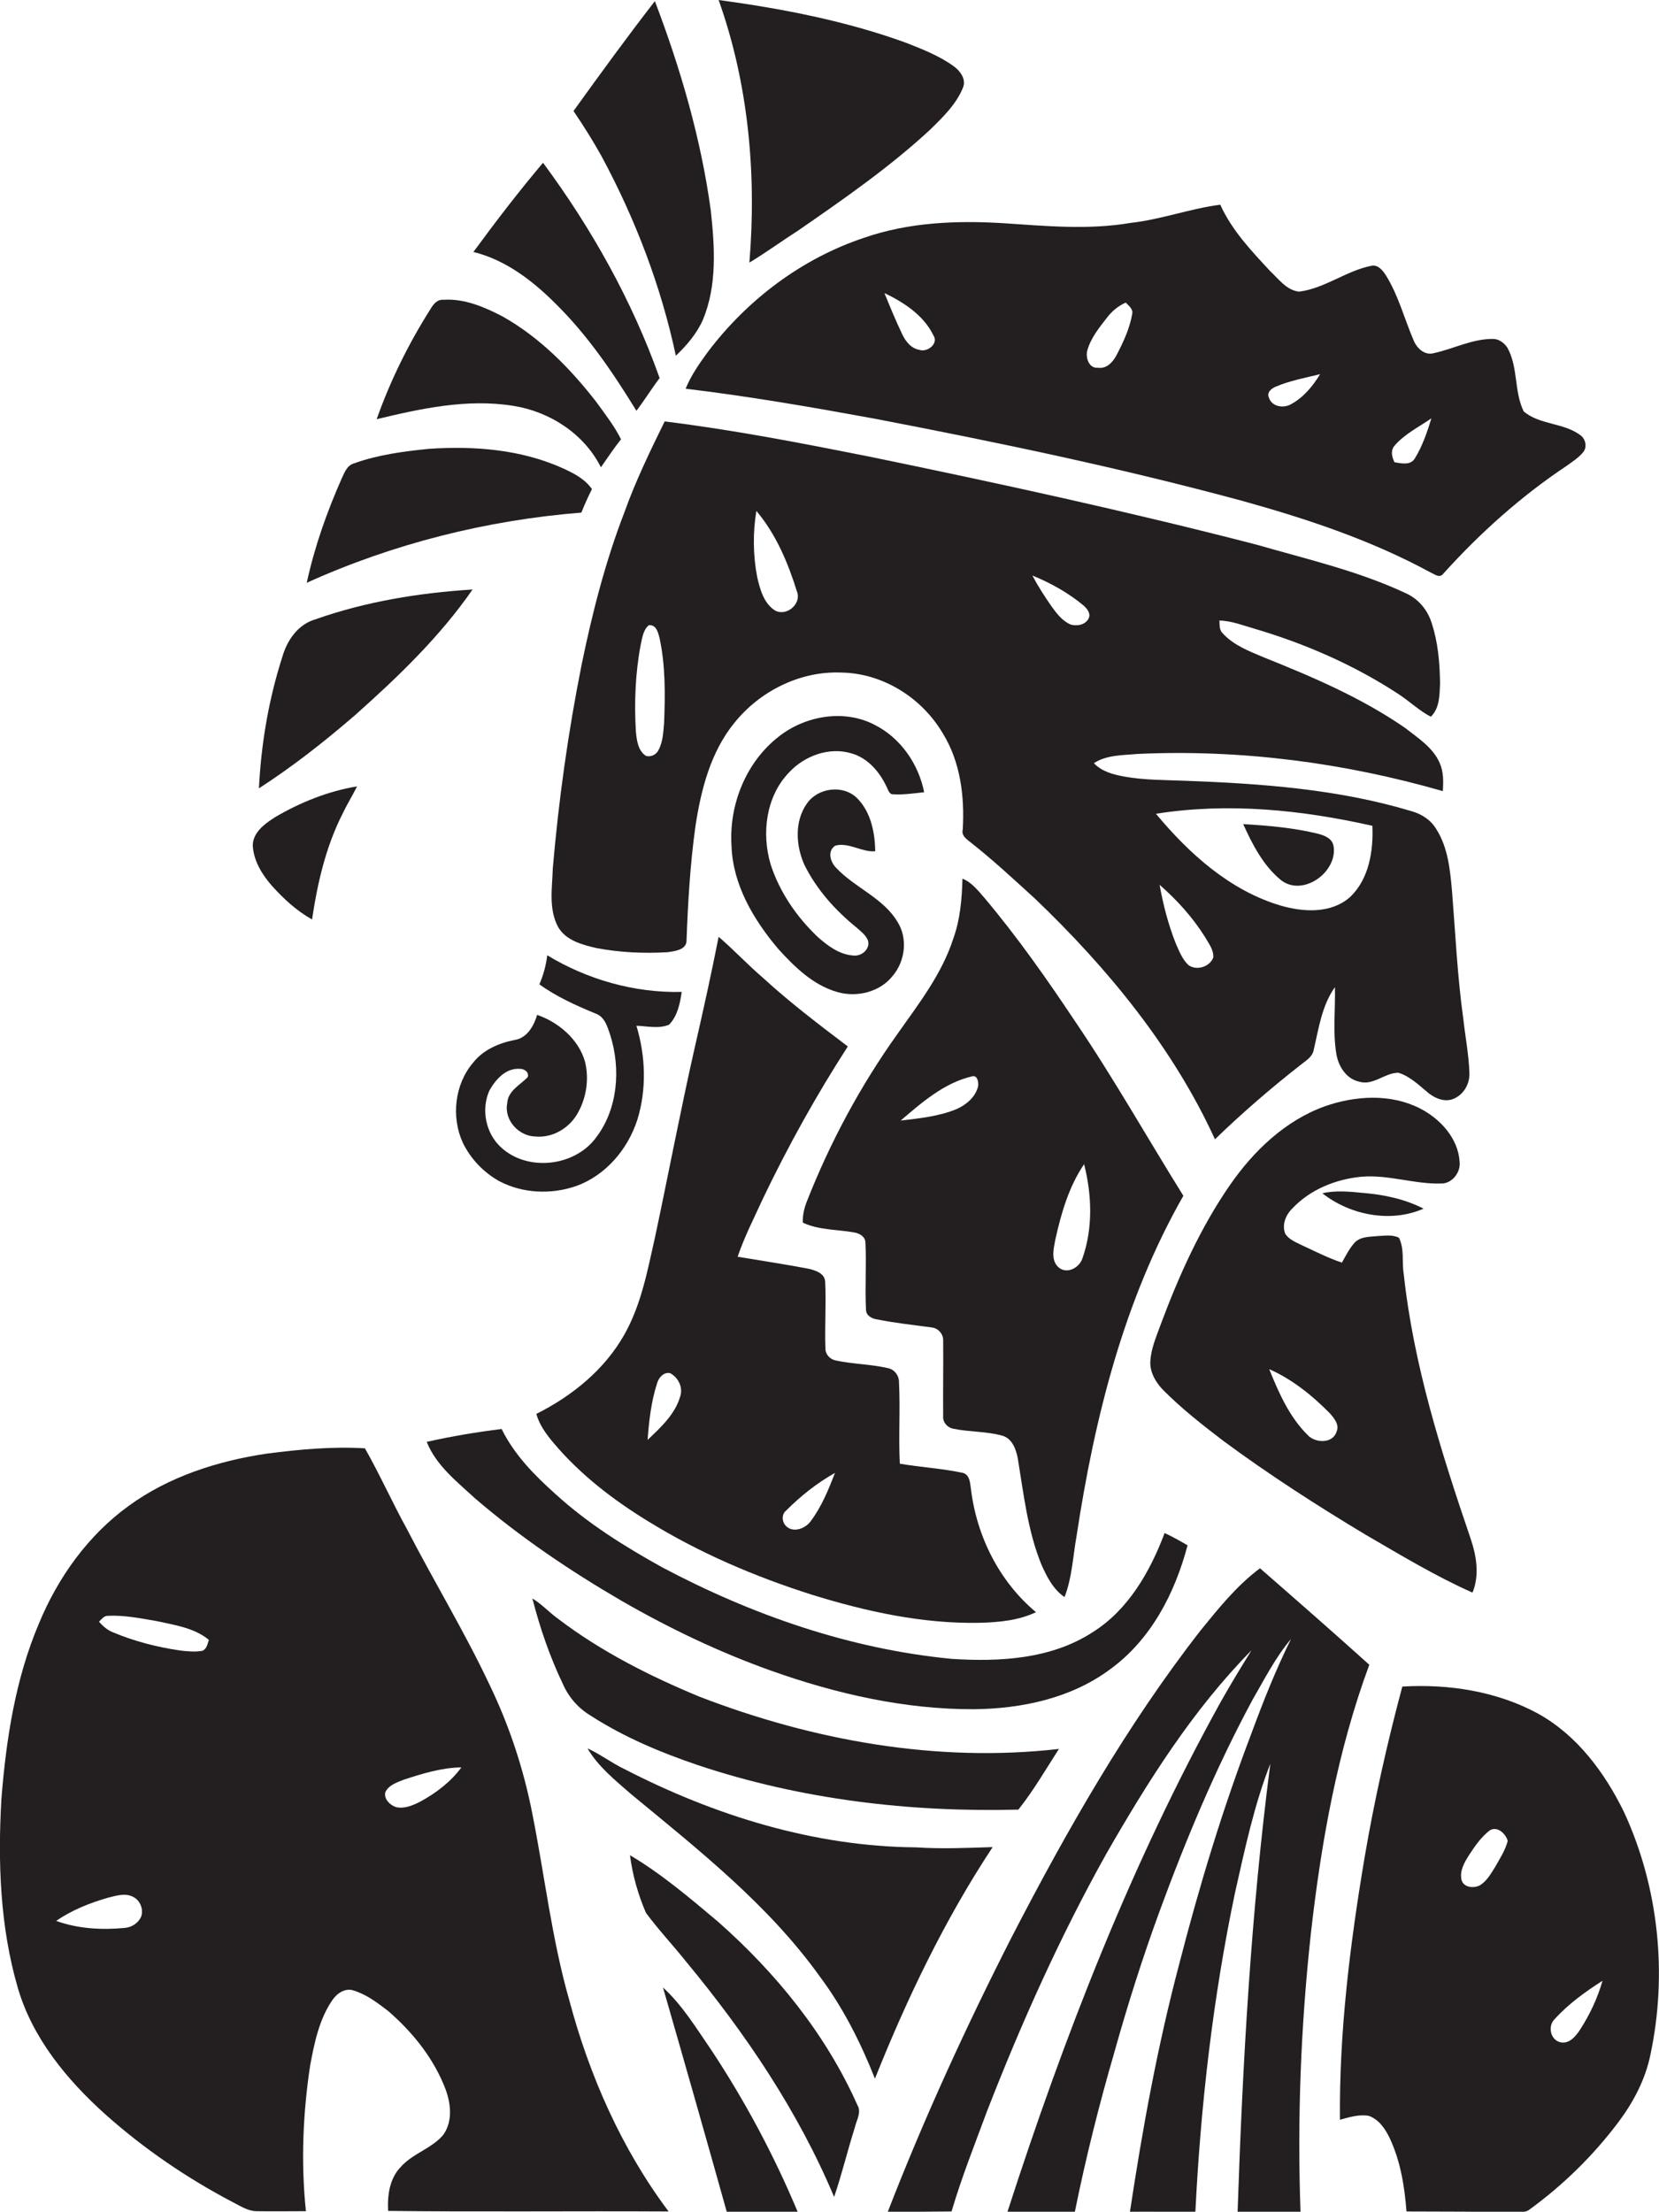
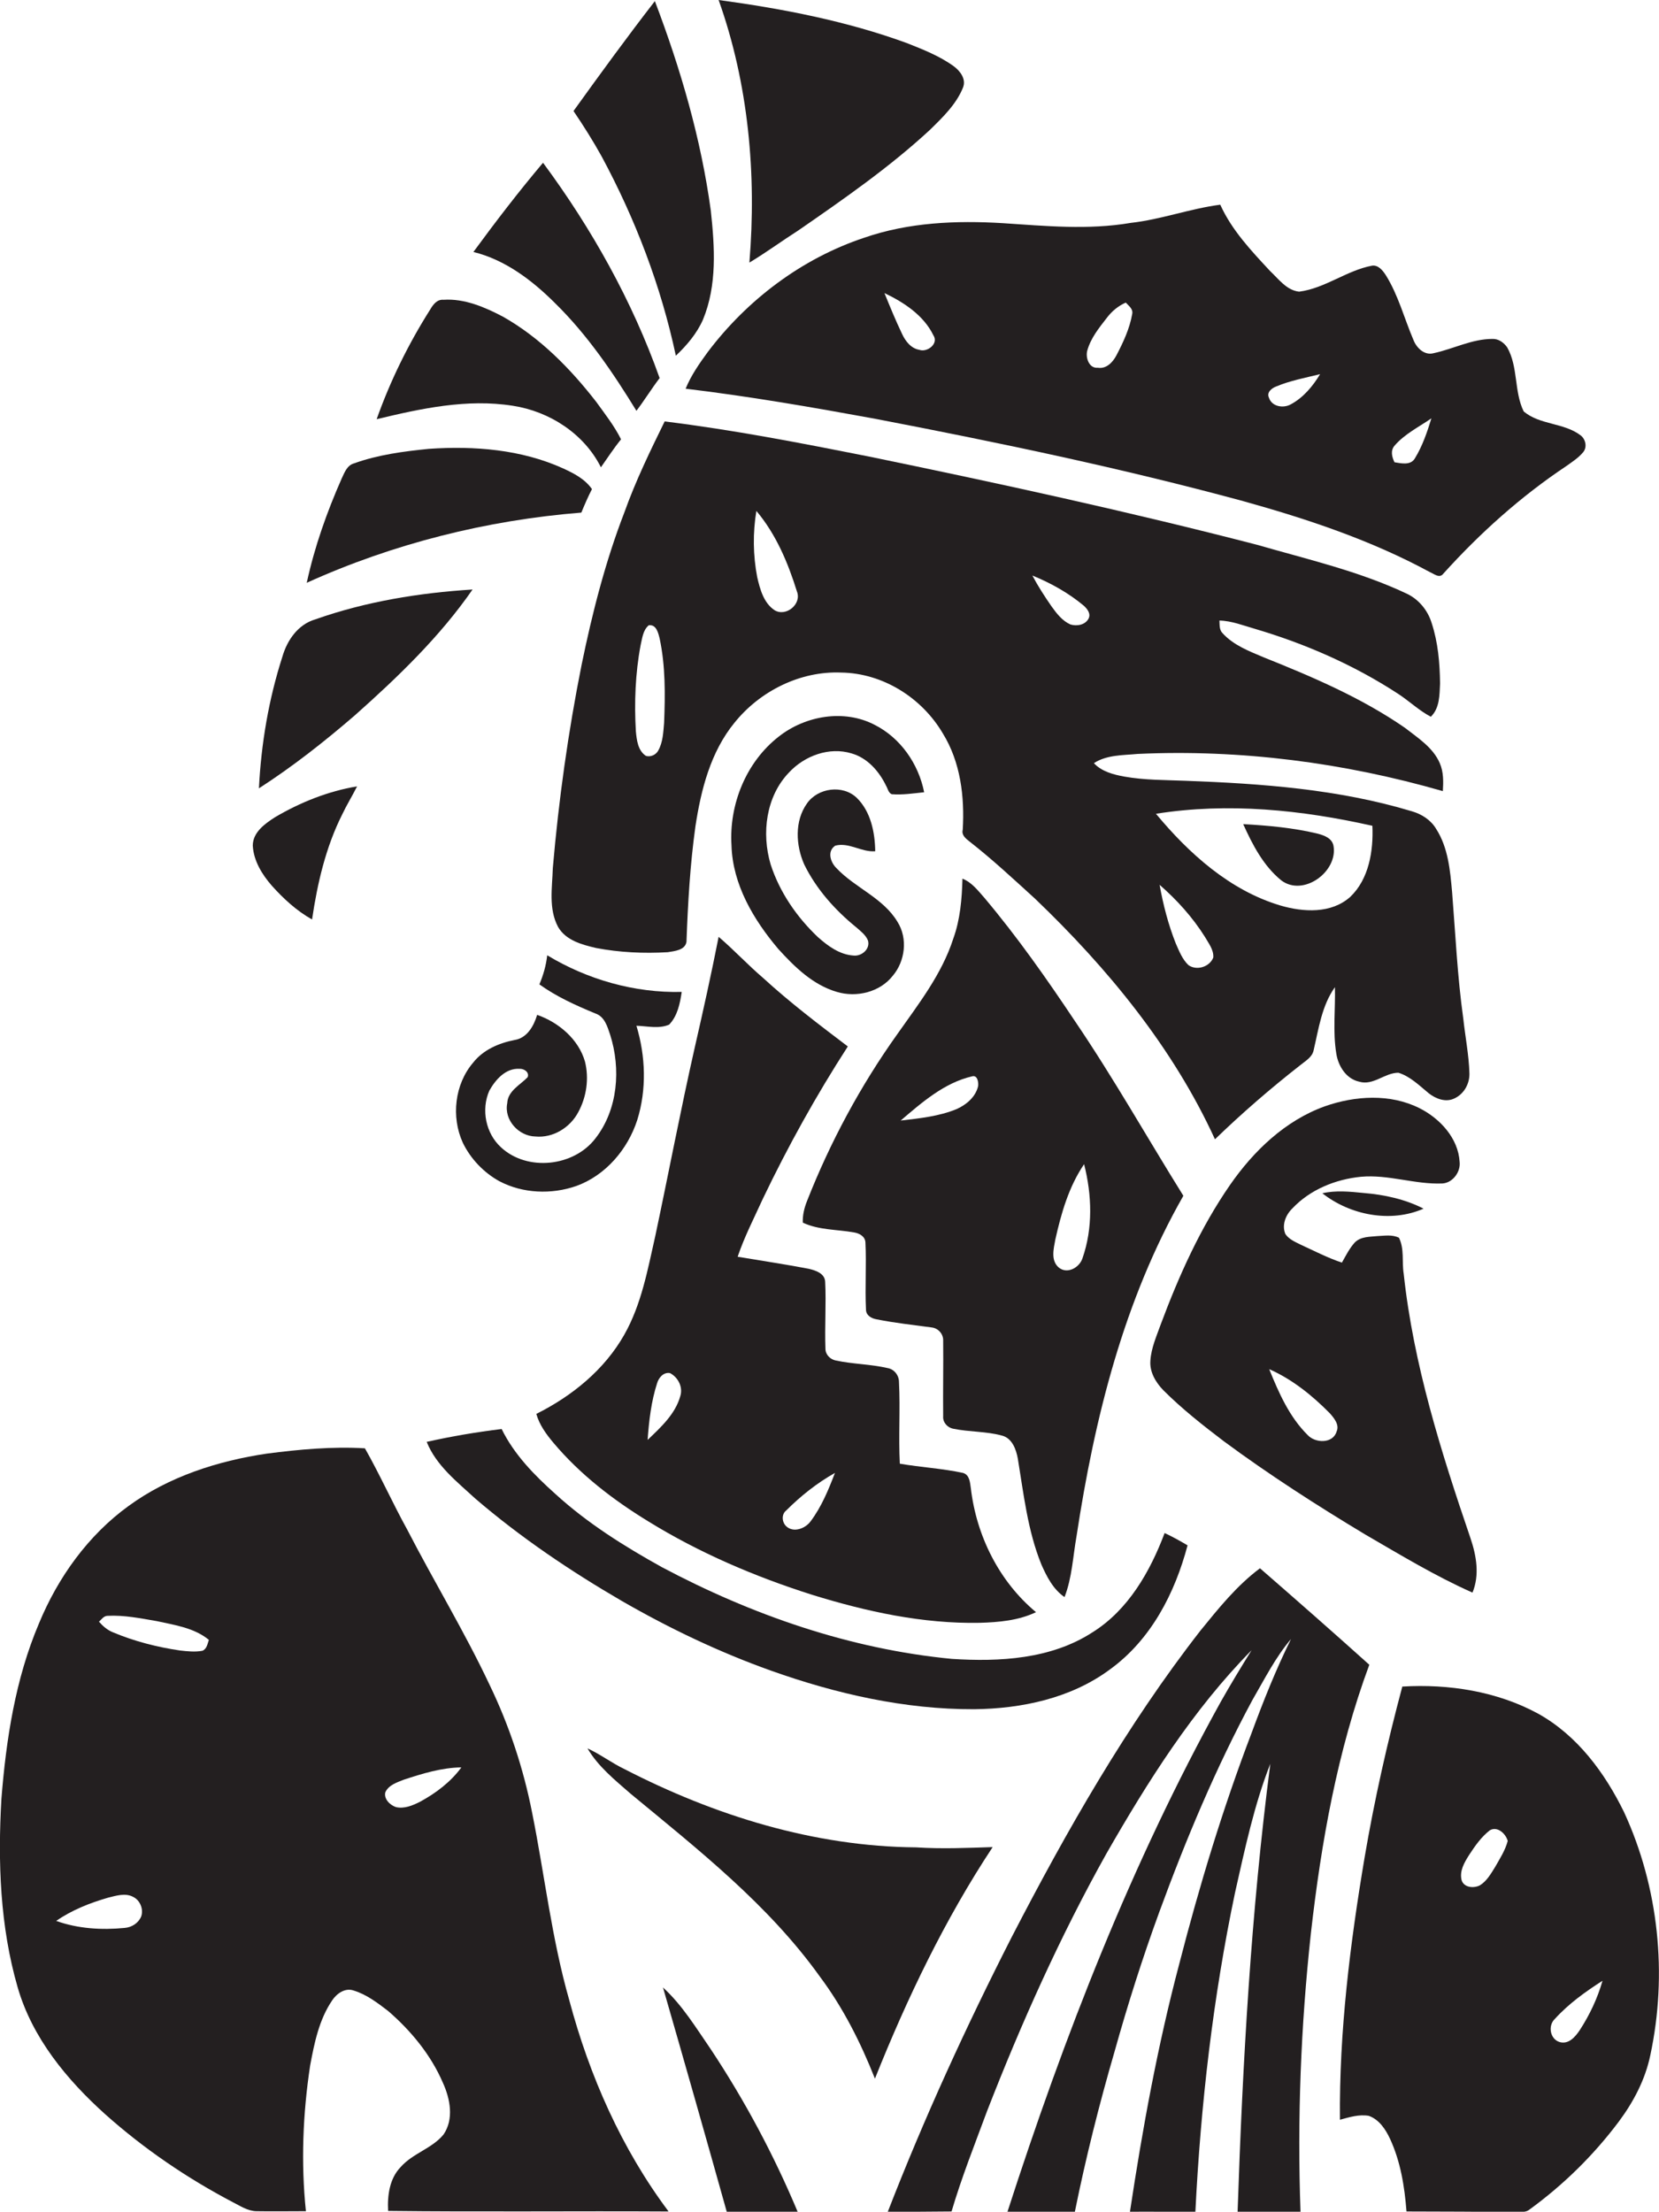
<svg xmlns="http://www.w3.org/2000/svg" version="1.1" id="Layer_1" x="0px" y="0px" viewBox="0 0 593.3 790.9" enable-background="new 0 0 593.3 790.9" xml:space="preserve">
  <g>
    <path fill="#231F20" d="M241.7,127.2c3.9-3.7,7.5-7.9,9.7-12.9c5.1-12.3,4.2-26,2.8-39c-3.5-25.7-10.8-50.7-20-74.9   c-10,12.9-19.6,26.1-29.1,39.3c3.6,5.3,7,10.7,10.1,16.3C227.2,78.3,236.4,102.3,241.7,127.2z" />
    <path fill="#231F20" d="M268,93.9c6-3.6,11.7-7.8,17.5-11.5c16.2-11.2,32.5-22.5,47-35.9c4.6-4.5,9.5-9.2,11.9-15.2   c1.2-3-1-5.9-3.3-7.6c-5.1-3.7-11-6-16.8-8.3C302.7,7.5,279.8,3.1,257,0C267.7,30,270.6,62.3,268,93.9z" />
    <path fill="#231F20" d="M227.6,146.9c2.9-3.8,5.4-7.9,8.3-11.7c-9.8-27.6-24.3-53.5-41.7-77c-8.7,10.3-16.9,21-24.9,31.9   c11.4,2.8,21.1,10.2,29.3,18.4C210.1,119.8,219.2,133.2,227.6,146.9z" />
    <path fill="#231F20" d="M253.1,125.9c-3,4.1-6,8.4-7.9,13.1c22.6,2.7,45.1,6.6,67.5,10.7c44.3,8.5,88.4,17.7,131.9,29.5   c23,6.4,45.8,14,66.8,25.4c1.5,0.6,3.4,2.4,4.8,0.5c13.1-14.5,27.7-27.6,43.9-38.4c2.1-1.5,4.3-2.9,6-4.9c1.6-1.8,1-4.7-0.8-6.1   c-6-4.6-14.7-3.7-20.4-8.6c-3.5-7.2-1.9-15.9-5.9-22.9c-1.2-1.7-3.1-3.1-5.3-3c-7.3,0-14,3.6-21,5.1c-3.3,0.9-6.1-1.9-7.2-4.7   c-3.3-7.7-5.4-16-9.9-23.2c-1.1-1.7-2.7-3.7-4.9-3.4c-9.1,1.7-16.8,8.1-26.1,9.3c-4.5-0.5-7.3-4.5-10.4-7.4   c-6.7-7.2-13.7-14.6-17.8-23.7c-10.8,1.4-21.2,5.3-32,6.5c-15.2,2.6-30.6,1.1-45.8,0.1c-16.6-1-33.6-0.3-49.5,5.2   C286.8,92.4,267.2,107.2,253.1,125.9z M498.7,159.4c3.6-4.2,8.7-6.7,13.2-9.8c-1.5,4.9-3.2,9.9-5.9,14.3c-1.5,2.6-4.9,1.8-7.3,1.4   C497.8,163.4,497.2,161.2,498.7,159.4z M456.4,138.2c5-2.1,10.4-3.1,15.7-4.4c-2.6,4.3-6,8.4-10.5,10.8c-2.7,1.5-6.8,0.8-7.8-2.4   C452.9,140.3,454.8,138.8,456.4,138.2z M388.8,125.5c1.2-4.5,4.2-8.2,7-11.8c1.8-2.4,4.1-4.3,6.8-5.5c1.1,1.2,2.7,2.3,2.3,4.1   c-0.9,5.2-3.2,10.1-5.6,14.7c-1.3,2.5-3.6,5-6.7,4.5C389.5,131.8,388.2,128,388.8,125.5z M333.8,119.9c2,3-2.2,6.2-5,5.2   c-3-0.5-5-3.1-6.2-5.7c-2.3-4.8-4.3-9.7-6.3-14.6C323.2,108.1,330.3,112.7,333.8,119.9z" />
    <path fill="#231F20" d="M183.4,145.1c13.1,2,25.5,10,31.5,22c2.4-3.4,4.6-6.8,7.2-10c-2.4-4.8-5.7-9-8.8-13.3   c-9.3-12-20.2-23.1-33.5-30.6c-6.5-3.4-13.7-6.5-21.2-6c-2.3-0.2-3.7,1.7-4.7,3.4c-7.8,12.3-14.3,25.5-19.2,39.3   C150.5,146.1,167,142.5,183.4,145.1z" />
    <path fill="#231F20" d="M500,248.1c4,2.6,7.5,6,11.7,8.2c3.2-3.1,3.1-7.8,3.3-11.9c-0.1-7.3-0.7-14.6-3-21.6   c-1.4-4.6-4.7-8.6-9.1-10.6c-17-8-35.4-12.2-53.4-17.4c-46-11.9-92.4-22-139-31.6c-24.2-4.8-48.4-9.5-72.8-12.5   c-5.2,10.6-10.4,21.3-14.4,32.5c-6.8,17.6-11.5,36-15.3,54.5c-4.8,24-8.2,48.3-10.3,72.7c-0.2,7-1.6,14.6,1.9,21.1   c2.8,4.8,8.5,6.3,13.6,7.5c8.4,1.6,17,2,25.6,1.5c2.4-0.4,6.2-0.7,6.7-3.7c0.5-13.8,1.3-27.6,3.2-41.3c2-13.1,5.4-26.6,14-37.1   c9.1-11.3,23.5-18.5,38.1-17.9c14.9,0.2,28.9,9,36.4,21.8c6.3,10.2,7.8,22.6,7.1,34.4c-0.5,1.9,1,3.1,2.4,4.2   c8.2,6.4,15.8,13.5,23.5,20.5c25.9,24.8,49.3,53.2,64.3,86c9.7-9.4,19.9-18.2,30.5-26.5c1.8-1.5,4.3-2.8,4.8-5.4   c1.8-7.7,2.9-15.9,7.6-22.5c0.2,7.9-0.8,15.9,0.5,23.8c0.7,4.4,3.5,9,8.2,10c5,1.5,9.1-3.2,14-3.2c4.2,1.3,7.4,4.5,10.8,7.3   c2.5,2,6.1,3.4,9.2,1.9c3.5-1.6,5.5-5.3,5.4-9c-0.2-6.6-1.5-13.1-2.2-19.6c-2.1-15-2.8-30.2-4-45.3c-0.7-7.7-1.4-15.8-5.7-22.5   c-1.9-3.2-5.2-5.3-8.7-6.3c-26.2-7.9-53.7-9.9-80.9-10.9c-7.3-0.3-14.6-0.2-21.9-1.5c-3.9-0.7-8.1-1.8-10.9-4.8   c4.6-3,10.3-2.8,15.6-3.3c36.8-1.7,73.8,3.1,109.2,13.3c0.2-3.3,0.3-6.8-1.1-10c-2.4-5.6-7.8-9-12.4-12.6   c-15.6-10.8-33.2-18.3-50.7-25.3c-5.2-2.2-10.7-4.3-14.6-8.6c-1.2-1.2-1-3-1.1-4.5c4.4,0.1,8.6,1.8,12.8,3   C466.5,230.1,484.1,237.7,500,248.1z M237.5,258.5c-0.3,3.3-0.4,6.9-2.1,9.9c-0.8,1.5-2.7,2.4-4.4,1.9c-2.9-1.9-3.3-5.7-3.6-8.8   c-0.6-10.3-0.2-20.7,1.7-30.8c0.6-2.5,0.8-5.3,2.9-7.1c2.7-0.4,3.4,2.7,3.9,4.7C238,238.1,237.9,248.3,237.5,258.5z M277,218.2   c-3.9-2.6-5.2-7.5-6.2-11.8c-1.5-7.8-1.6-15.9-0.3-23.7c7,8.3,11.3,18.5,14.5,28.8C286.8,216,281.1,220.7,277,218.2z M425,345.1   c-2.2-2.1-3.3-5-4.5-7.7c-2.7-6.8-4.5-13.8-5.8-21c6.2,5.4,11.8,11.6,16.2,18.6c1.3,2.3,3.2,4.6,3,7.4   C432.6,345.8,427.9,347.2,425,345.1z M490.8,295.3c0.4,8.9-1.2,19-7.9,25.4c-6.8,6.1-16.8,5.5-25,3.1   c-18.1-5.4-32.7-18.6-44.5-32.8C439.2,286.9,465.5,289.6,490.8,295.3z M389.3,221.2c-1.2,2.3-4.2,2.8-6.5,2.1   c-2.9-1.3-4.9-3.9-6.7-6.4c-2.5-3.6-4.9-7.3-6.9-11.1c6.6,2.7,12.9,6.2,18.4,10.8C388.8,217.7,390.2,219.4,389.3,221.2z" />
    <path fill="#231F20" d="M211.7,174.9c-2.5-3.6-6.4-5.6-10.3-7.4c-15-6.8-31.8-8.1-48-7c-9,0.9-18.2,2.1-26.8,5.2   c-2.5,0.7-3.4,3.3-4.4,5.4c-5.3,12-9.7,24.4-12.5,37.3c30.9-14,64.4-22.4,98.2-25.1C209.1,180.4,210.3,177.6,211.7,174.9z" />
    <path fill="#231F20" d="M169,210.8c-19.1,1.2-38.2,4.3-56.3,10.7c-6.1,1.8-10,7.4-11.7,13.3c-4.9,15.2-7.6,31.1-8.4,47.1   c12.1-7.8,23.4-16.7,34.3-26.1C142.3,242.1,157.3,227.7,169,210.8z" />
    <path fill="#231F20" d="M304.5,269.4c5.7,1.6,9.9,6.4,12.4,11.6c0.6,1,0.8,2.5,2,3c3.9,0.3,7.8-0.3,11.6-0.7   c-2-10.1-8.4-19.4-17.7-24.1c-10.9-5.7-24.8-3.3-34.3,4.2c-11.7,9.1-17.8,24.3-16.9,38.9c0.4,14,7.9,26.6,16.7,37   c5.8,6.4,12.4,12.9,21,15.4c7,2.1,15.4,0.1,20-5.8c4.4-5.2,5.4-13.3,1.7-19.2c-5.1-8.6-15.2-12.2-21.8-19.2   c-2.2-2.1-3.5-6.1-0.5-8.1c4.9-1.3,9.4,2.4,14.3,2c-0.1-6.8-1.6-14.2-6.6-19.1c-5-4.8-13.9-3.6-17.8,2c-4.5,6.3-4,15-1,21.8   c4.3,8.8,11,16.3,18.5,22.4c1.6,1.4,3.5,2.8,4.3,4.8c0.9,3-2.2,5.7-5.1,5.4c-5-0.3-9.2-3.4-12.8-6.6c-7.6-7.2-13.7-16.1-16.9-26   c-3.3-11.1-1.7-24.3,6.6-32.9C287.8,270.2,296.6,267,304.5,269.4z" />
    <path fill="#231F20" d="M111.6,328.8c1.9-12.9,4.9-25.9,10.8-37.6c1.6-3.4,3.6-6.6,5.3-10c-10.3,1.7-20.3,5.7-29.3,11   c-3.6,2.3-8,5.4-8,10.2c0.3,5.4,3.3,10.3,6.8,14.3C101.4,321.4,106.1,325.7,111.6,328.8z" />
    <path fill="#231F20" d="M458.2,314.8c7.9,6,20.3-3.1,18.7-12.3c-0.5-2.8-3.4-3.8-5.7-4.4c-8.7-2.1-17.7-2.9-26.6-3.4   C447.9,302,451.8,309.6,458.2,314.8z" />
    <path fill="#231F20" d="M380.7,571.1c2.7-6.9,3-14.5,4.3-21.8c6.4-42.1,16.9-84.4,38.2-121.7c-12.9-20.7-24.9-42-38.6-62.2   c-10.2-15.3-20.8-30.4-32.6-44.4c-2.3-2.6-4.5-5.5-7.8-6.8c-0.2,7.3-0.8,14.6-3.3,21.5c-4.1,12.7-12.4,23.3-20,34.1   c-13.2,18.5-24,38.6-32.3,59.7c-1,2.5-1.6,5.1-1.5,7.7c5.7,2.7,12.2,2.4,18.3,3.5c1.9,0.3,4,1.4,4.1,3.6c0.4,8-0.2,16,0.2,24   c0,2.1,2,3.2,3.9,3.5c6.5,1.3,13.1,2,19.7,2.9c2.3,0.3,4.1,2.4,4,4.7c0.1,9-0.1,18,0,27c-0.2,2.2,1.5,4.1,3.6,4.5   c5.8,1.2,11.9,0.9,17.6,2.5c3.5,1,4.9,4.9,5.5,8.2c2.1,12.7,3.5,25.7,8.4,37.8C374.3,563.7,376.6,568.3,380.7,571.1z M377.4,443.3   c2.1-9.4,4.8-18.9,10.3-27c2.8,11,3.2,22.9-0.6,33.7c-1.1,3.3-5.4,5.7-8.4,3.3C375.7,450.8,376.8,446.6,377.4,443.3z M349.8,388.4   c-0.9,3.9-4.3,6.7-7.7,8.2c-6.3,2.6-13.2,3.3-20,4.1c7.6-6.5,15.6-13.5,25.5-15.8C349.6,384.3,350,387.1,349.8,388.4z" />
    <path fill="#231F20" d="M248.5,374.4c-5.1,22.5-9.4,45.2-14.2,67.8c-2.7,11.9-4.9,24.2-11,35c-7.1,12.6-18.7,22-31.5,28.4   c1.1,3.9,3.5,7.2,6.1,10.3c9.5,11.3,21.3,20.4,33.9,28.1c18.3,11.3,38.2,19.8,58.7,26.3c19.4,6,39.5,10.4,59.9,10   c6.8-0.2,13.8-0.8,20.1-3.8c-13.2-11-21.3-27.3-23.3-44.3c-0.3-2-0.4-4.8-2.8-5.5c-7.4-1.6-15.1-2-22.6-3.3   c-0.5-9.7,0.2-19.5-0.3-29.2c0-2.4-1.7-4.6-4.1-5c-6.1-1.4-12.4-1.4-18.5-2.7c-2-0.4-3.7-2.1-3.7-4.2c-0.3-8,0.3-16-0.1-24   c-0.2-3-3.4-4-5.9-4.6c-8.4-1.6-17-2.9-25.4-4.3c2.4-7.1,5.9-13.9,9-20.7c9-18.8,19.1-37,30.4-54.5c-10.3-7.8-20.7-15.7-30.3-24.5   c-5.5-4.7-10.4-10-15.9-14.7C254.4,348.2,251.5,361.3,248.5,374.4z M243.3,499.2c-1.8,6.5-7,11.2-11.7,15.7   c0.5-6.9,1.3-13.8,3.4-20.3c0.6-2,2.3-4,4.6-3.6C242.5,492.5,244.3,496,243.3,499.2z M281.2,540.1c5.2-5.2,11-9.8,17.4-13.4   c-2.3,6-4.8,12.1-8.7,17.3c-1.9,2.6-6.1,4.2-8.7,1.8C279.6,544.3,279.4,541.5,281.2,540.1z" />
    <path fill="#231F20" d="M181.4,394.5c-1.2,6,4.1,11.8,10.1,11.9c6.3,0.6,12.4-3.2,15.3-8.7c3-5.5,3.9-12.1,2.4-18.1   c-2.3-8-9.4-14-17.1-16.7c-1.2,4-3.6,8.3-8.1,9c-5.6,1.1-11.2,3.5-14.8,8.1c-6.6,7.7-7.9,19.4-3.7,28.6c2.8,5.8,7.5,10.7,13.1,13.8   c8.4,4.4,18.6,4.8,27.5,1.7c10.5-3.8,18.4-13.1,21.8-23.6c3.4-10.9,3-22.8-0.3-33.7c3.8,0.1,8,1.2,11.7-0.4c3-3.1,3.9-7.6,4.5-11.7   c-16.9,0.4-33.7-4.4-48.1-13.1c-0.4,3.6-1.4,7.1-2.8,10.4c6.1,4.4,13,7.5,20,10.4c3.3,1.1,4.3,4.6,5.3,7.6   c3.9,12.2,2.8,26.7-5.2,37c-7.7,10.2-24.4,12-33.8,3.3c-5.5-5-7.2-13.5-4.2-20.3c2.2-3.9,5.8-8.1,10.8-7.8c1.6-0.1,3.6,1.2,2.9,3   C186,388,181.6,390.1,181.4,394.5z" />
    <path fill="#231F20" d="M488.2,548.7c12.6,7.3,25.1,14.9,38.4,20.8c2.6-6.3,1.4-13.2-0.7-19.4c-10.5-30.8-20.4-62.1-23.9-94.6   c-0.7-4.3,0.3-8.9-1.7-12.9c-2.4-1.2-5.1-0.7-7.6-0.6c-2.8,0.3-6,0.1-8.2,2.3c-1.9,2.1-3.2,4.7-4.6,7.2c-5.1-1.7-9.9-4.2-14.7-6.4   c-2-1-4.2-1.9-5.5-3.8c-1.4-3.2,0.1-6.9,2.5-9.2c6.3-6.7,15.4-10.4,24.5-11.3c9.8-0.9,19.3,2.8,29.1,2.4c3.7-0.2,6.6-4.1,6.2-7.7   c-0.5-8.5-7-15.5-14.3-19.2c-10.5-5.3-23.1-4.5-33.9-0.7c-14.2,5.1-25.5,16-33.9,28.1c-10.6,15.3-18.3,32.5-24.8,49.9   c-1.5,4.2-3.4,8.4-3.7,13c-0.3,4,1.9,7.7,4.6,10.5c6.7,6.7,14.2,12.6,21.7,18.3C453.8,527.3,470.9,538.3,488.2,548.7z M475.6,505.4   c1.5,1.7,3.5,4.1,2.4,6.5c-1.3,4.4-7.6,4.2-10.3,1.3c-6.6-6.5-10.4-15.2-13.8-23.6C462.1,493.2,469.3,499,475.6,505.4z" />
    <path fill="#231F20" d="M472.9,426.7c9.9,7.8,24.4,10.7,36.2,5.5c-6.6-3.4-14.1-5-21.4-5.6C482.7,426.1,477.7,425.6,472.9,426.7z" />
    <path fill="#231F20" d="M424.7,552.6c-2.7-1.6-5.4-3.1-8.2-4.4c-5.2,13.8-13,27.5-25.8,35.5c-14.8,9.6-33.2,10.6-50.3,9.5   c-36.4-3.5-71.5-15.7-103.7-32.8c-13.5-7.5-26.6-15.7-38-26.1c-7.5-6.7-14.8-14.1-19.3-23.3c-9,1.1-17.9,2.6-26.8,4.6   c3.4,8.5,10.9,14.3,17.4,20.3c16.2,13.9,34,25.9,52.4,36.6c17,9.8,34.8,18.3,53.3,24.9c23.3,8.3,47.9,13.9,72.7,13.8   c17-0.2,34.6-3.9,48.5-14.2C411.7,586.3,420.2,569.6,424.7,552.6z" />
    <path fill="#231F20" d="M190.3,648.2c-3.1-15.8-8.2-31.2-15.2-45.7c-8.9-18.9-19.8-36.8-29.4-55.4c-5.3-9.6-9.8-19.7-15.2-29.2   c-11.7-0.7-23.5,0.4-35.1,1.9c-17.5,2.6-35,8.2-49.4,18.7c-14.5,10.5-25.3,25.6-32.1,42.1c-8.4,19.8-11.7,41.3-13.4,62.7   c-1.3,22.5-0.5,45.5,5.8,67.3c5.2,18.1,17.6,33.1,31.4,45.5c13.8,12.3,29.2,22.8,45.6,31.4c2.6,1.3,5.2,3.1,8.3,3.2   c5.9,0.1,11.9,0,17.8,0c-1.8-17.3-1.1-34.8,1.5-52c1.5-8.1,3.2-16.5,7.9-23.4c1.6-2.4,4.6-4.6,7.7-3.5c4.6,1.4,8.5,4.4,12.3,7.3   c8.2,7.1,15.3,15.7,19.6,25.7c2.6,5.7,4,13,0.2,18.5c-4.1,5-11,6.7-15.3,11.6c-4,4.1-4.8,10.2-4.5,15.7c33.4,0.4,66.9,0,100.3,0.2   c-16.8-22.4-28.3-48.5-35.5-75.5C197.3,693.3,194.8,670.6,190.3,648.2z M50.5,685.3c-1,2.4-3.4,3.9-5.9,4.1   c-8.2,0.8-16.7,0.3-24.5-2.5c5.6-3.9,12-6.4,18.5-8.3c2.9-0.7,6.2-1.8,9-0.3C50.1,679.5,51.4,682.7,50.5,685.3z M72.4,590.3   c-2.6,0.5-5.4,0.2-8-0.1c-8.2-1.2-16.4-3.3-24-6.5c-2-0.8-3.6-2.2-5-3.8c0.9-0.8,1.7-2.1,3.1-2.1c5.9-0.3,11.8,0.9,17.6,1.9   c6.4,1.4,13.4,2.4,18.6,6.7C74.2,587.8,74,589.6,72.4,590.3z M150.2,644.3c-2.6,1.3-5.6,2.6-8.6,1.9c-2.1-0.7-4.4-2.9-3.8-5.3   c1.2-2.6,4.1-3.5,6.6-4.5c6.7-2.2,13.5-4.3,20.6-4.4C161.2,637.2,155.9,641.2,150.2,644.3z" />
    <path fill="#231F20" d="M489.7,595.3c-12.9-11.6-26-23.1-39.1-34.5c-8.3,6.2-14.8,14.3-21.3,22.3c-26.4,33.9-47.8,71.5-67.5,109.6   c-16.3,32-31.3,64.7-44.3,98.2c7.6,0,15.2,0,22.8-0.1c3.6-12.2,8.3-24,12.7-35.9c12.3-31.6,26.2-62.6,42.7-92.1   c14.8-25.8,30.9-51.4,51.9-72.7c-3.8,6.1-7.5,12.2-11,18.4c-32,57.8-56,119.6-76.3,182.4c8,0,16,0.1,24.1,0   c3.9-19.3,8.7-38.4,14.2-57.3c4.7-16.8,10-33.5,16-49.9c9.5-25.9,20.2-51.5,33.3-75.8c4.3-7.4,8.2-15.2,13.8-21.8   c-5.4,10.9-9.9,22.2-14.1,33.6c-10.3,27-18.7,54.7-25.9,82.7c-7.7,29.1-13.1,58.7-17.6,88.5c7.8-0.1,15.6,0.1,23.4,0   c1.9-38.3,6.3-76.6,14.2-114.2c3.5-15.5,6.8-31.2,12.6-46c-6.9,53.1-9.9,106.7-11.7,160.2c7.5,0.1,15,0.1,22.5,0.1   c-1.2-33.2,0.1-66.5,3.7-99.6C472.5,658.7,478.3,626.1,489.7,595.3z" />
-     <path fill="#231F20" d="M199.9,579.1c-3.3-2.3-6-5.4-9.5-7.5c2.7,10.6,6.3,21,11,30.8c2.1,4.7,5.6,8.6,10,11.2   c11.8,7.6,24.9,13.1,38.2,17.6c36.8,12.3,75.9,16.9,114.6,15.9c5.4-6.8,9.8-14.4,14.5-21.7c-43.6,5-87.9-3-128.6-18.7   C232.5,599.4,215.2,590.7,199.9,579.1z" />
    <path fill="#231F20" d="M580.8,648c-6.9-14.1-16.7-27.4-30.7-35.2c-14.7-8-32-10.7-48.6-9.7c-5.4,20.2-10,40.6-13.5,61.2   c-5.2,30.9-9.1,62.3-8.8,93.7c3.3-0.9,6.8-2,10.3-1.4c3.7,1.3,6,4.8,7.6,8.2c3.8,8.2,5.2,17.1,5.9,26c13.1,0,26.3,0.1,39.5,0.2   c1.5-0.1,3.2,0.2,4.5-0.9c12.1-8.8,22.9-19.4,31.9-31.4c5.3-7.1,9.5-15.1,11.3-23.8C596.4,705.9,593.2,674.9,580.8,648z    M534.7,667.6c-1.5,2.4-3,5.1-5.5,6.6c-2.2,1.1-5.7,0.8-6.5-1.9c-0.8-3.3,1-6.3,2.7-9c2.1-3.2,4.3-6.4,7.4-8.8   c2.7-1.6,5.7,1.2,6.4,3.8C538.3,661.7,536.4,664.6,534.7,667.6z M565,725.9c-1.6,2.4-4,5.3-7.3,4.3c-3.4-1.1-4.2-5.9-1.6-8.3   c4.9-5.4,10.9-9.7,17-13.6C571.3,714.6,568.5,720.5,565,725.9z" />
    <path fill="#231F20" d="M327.6,660.6c-36.5-0.3-72.1-11.4-104.3-28c-4.6-2.2-8.6-5.3-13.2-7.4c3.8,6.5,9.8,11.3,15.4,16.2   c24.2,20,49.3,39.7,67.7,65.4c8.3,11.1,14.6,23.6,19.7,36.5c11.5-28.8,25-56.9,42.1-82.8C345.9,660.8,336.8,661.2,327.6,660.6z" />
-     <path fill="#231F20" d="M256.8,687.2c-10.1-8.5-20.2-17.1-31.5-23.8c0.9,7.1,2.9,14.1,5.7,20.6c4.5,6.1,9.7,11.6,14.4,17.5   c21.2,25.6,40,53.4,52.9,84.1c2.8-8.2,4.8-16.6,7.4-24.8c0.6-2.7,2.5-5.5,0.9-8.1C295.3,727.3,277.4,705.4,256.8,687.2z" />
    <path fill="#231F20" d="M237.1,710.7c7.7,26.7,15.3,53.4,22.8,80.2c8.5,0,16.9,0.1,25.4,0.1c-8.5-20.3-18.9-39.8-31.1-58.2   C248.9,725.1,244,717,237.1,710.7z" />
  </g>
</svg>